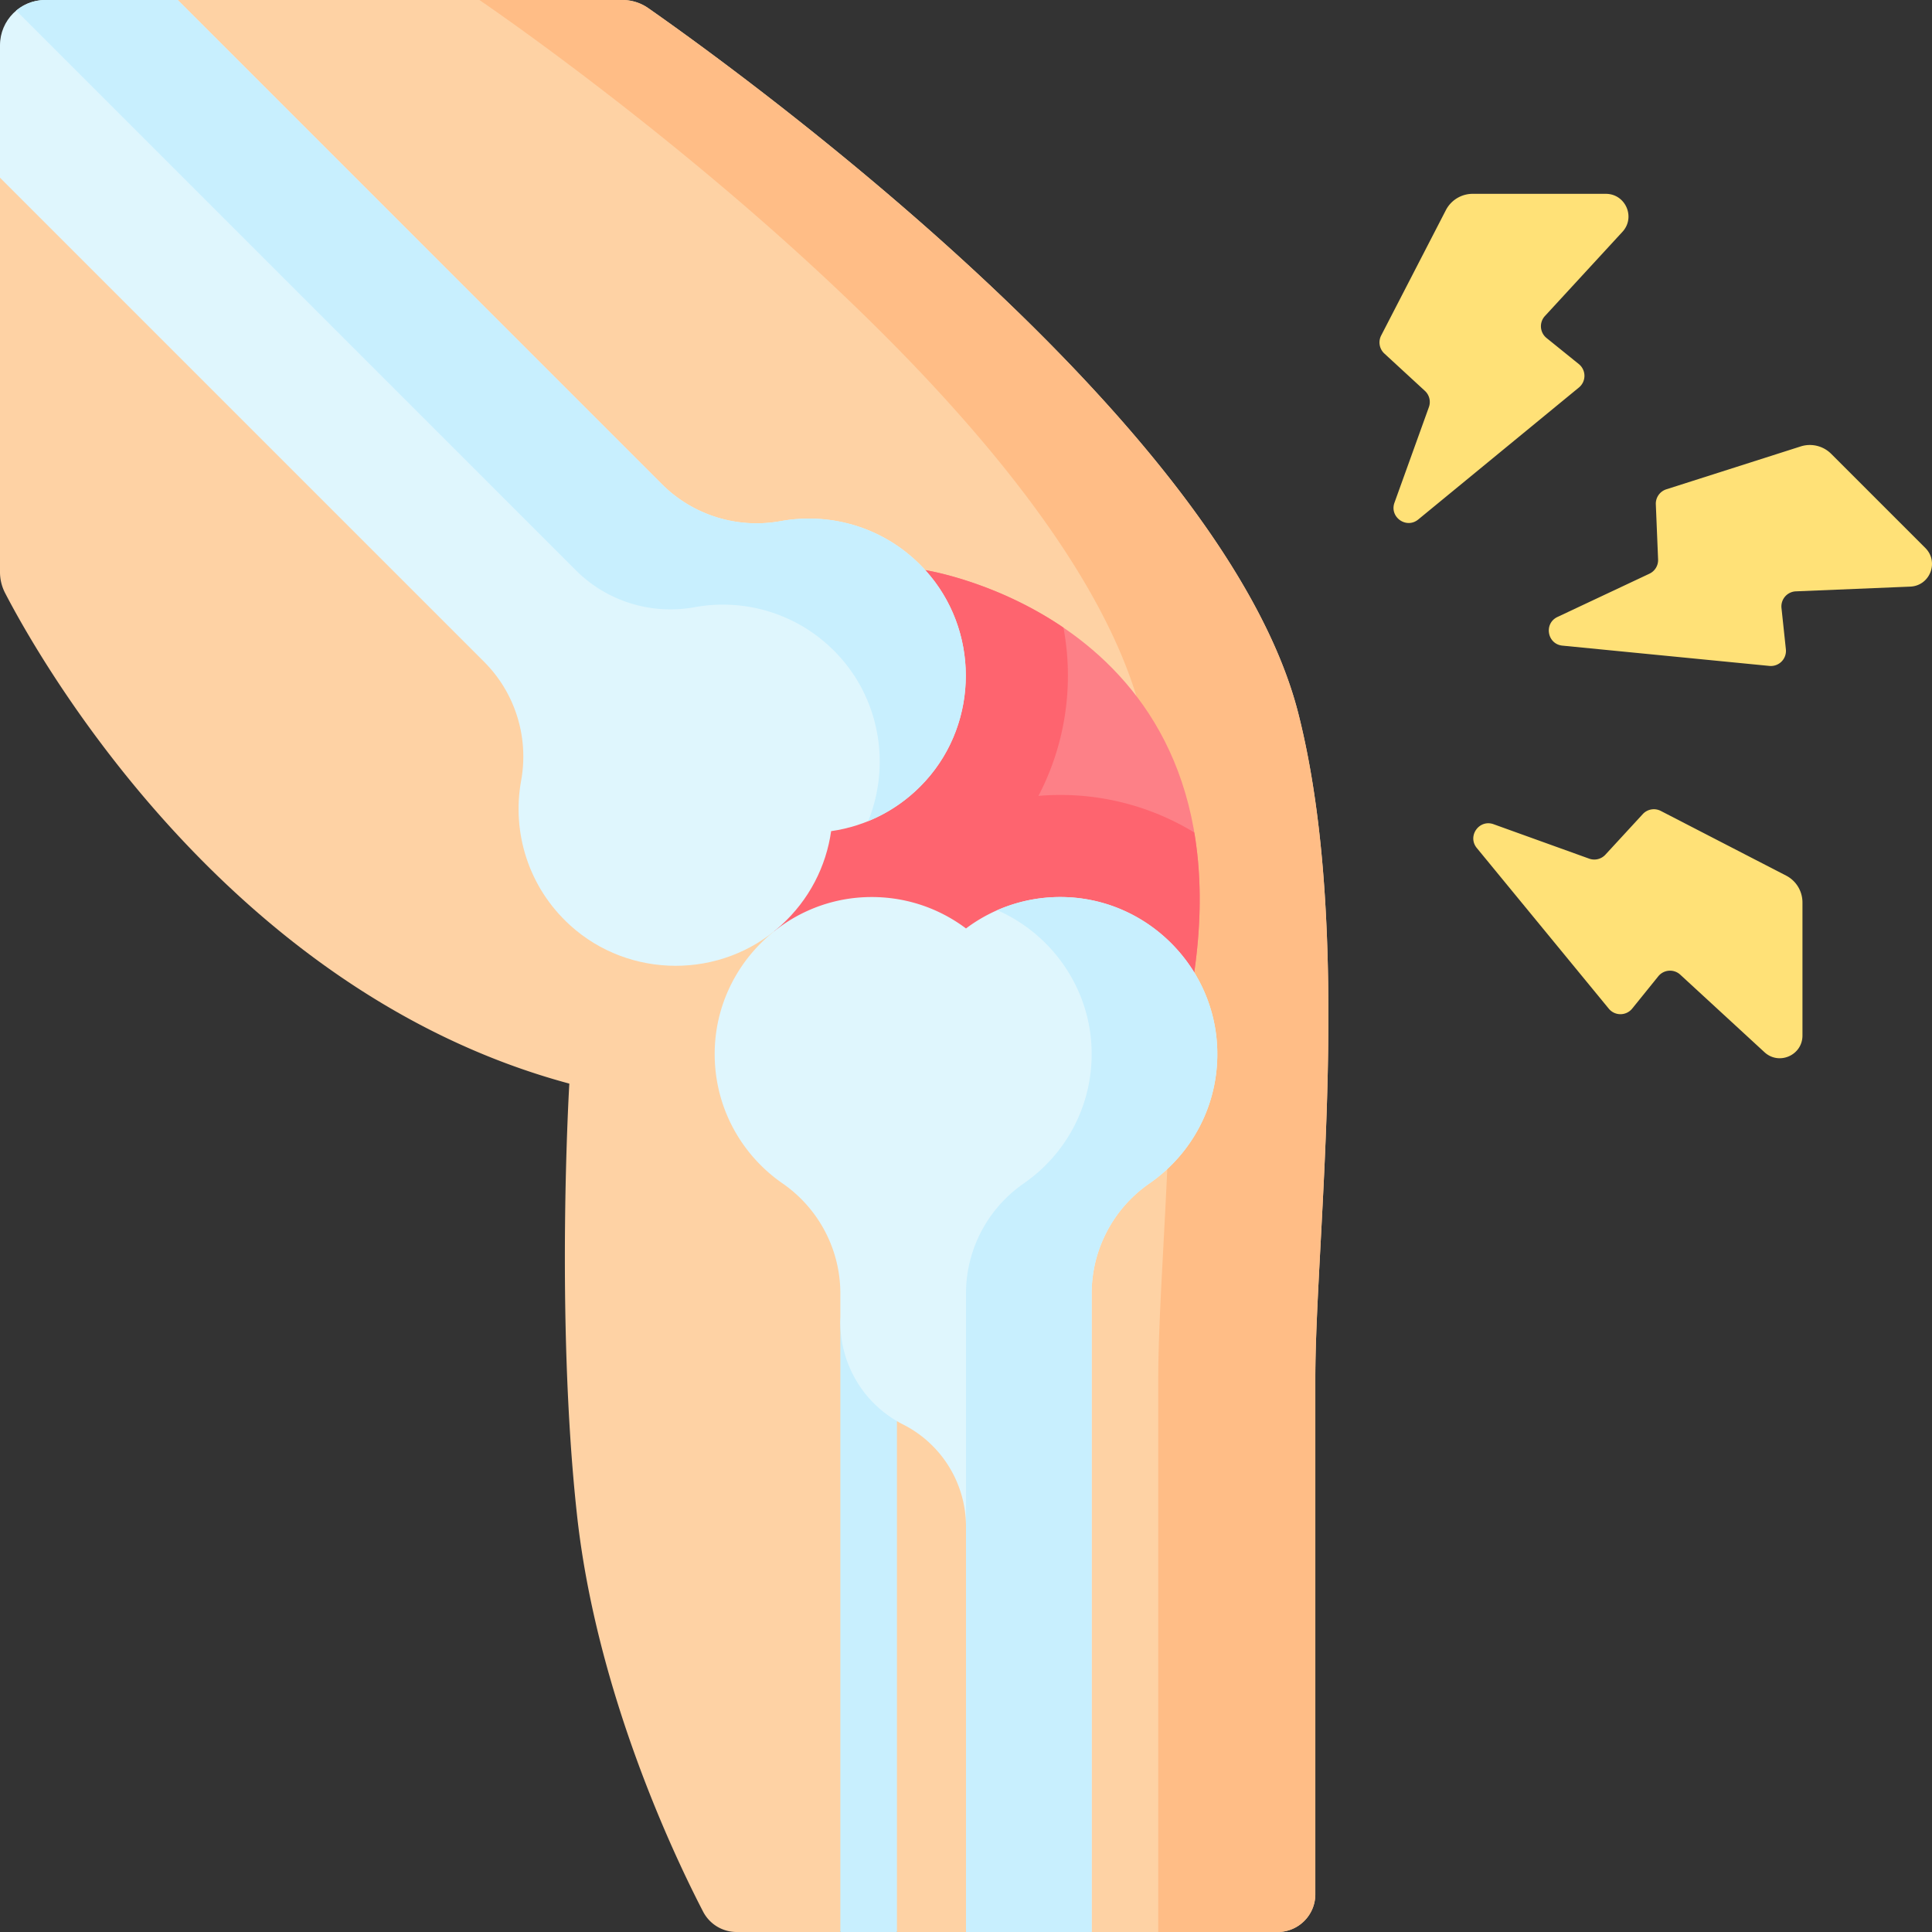
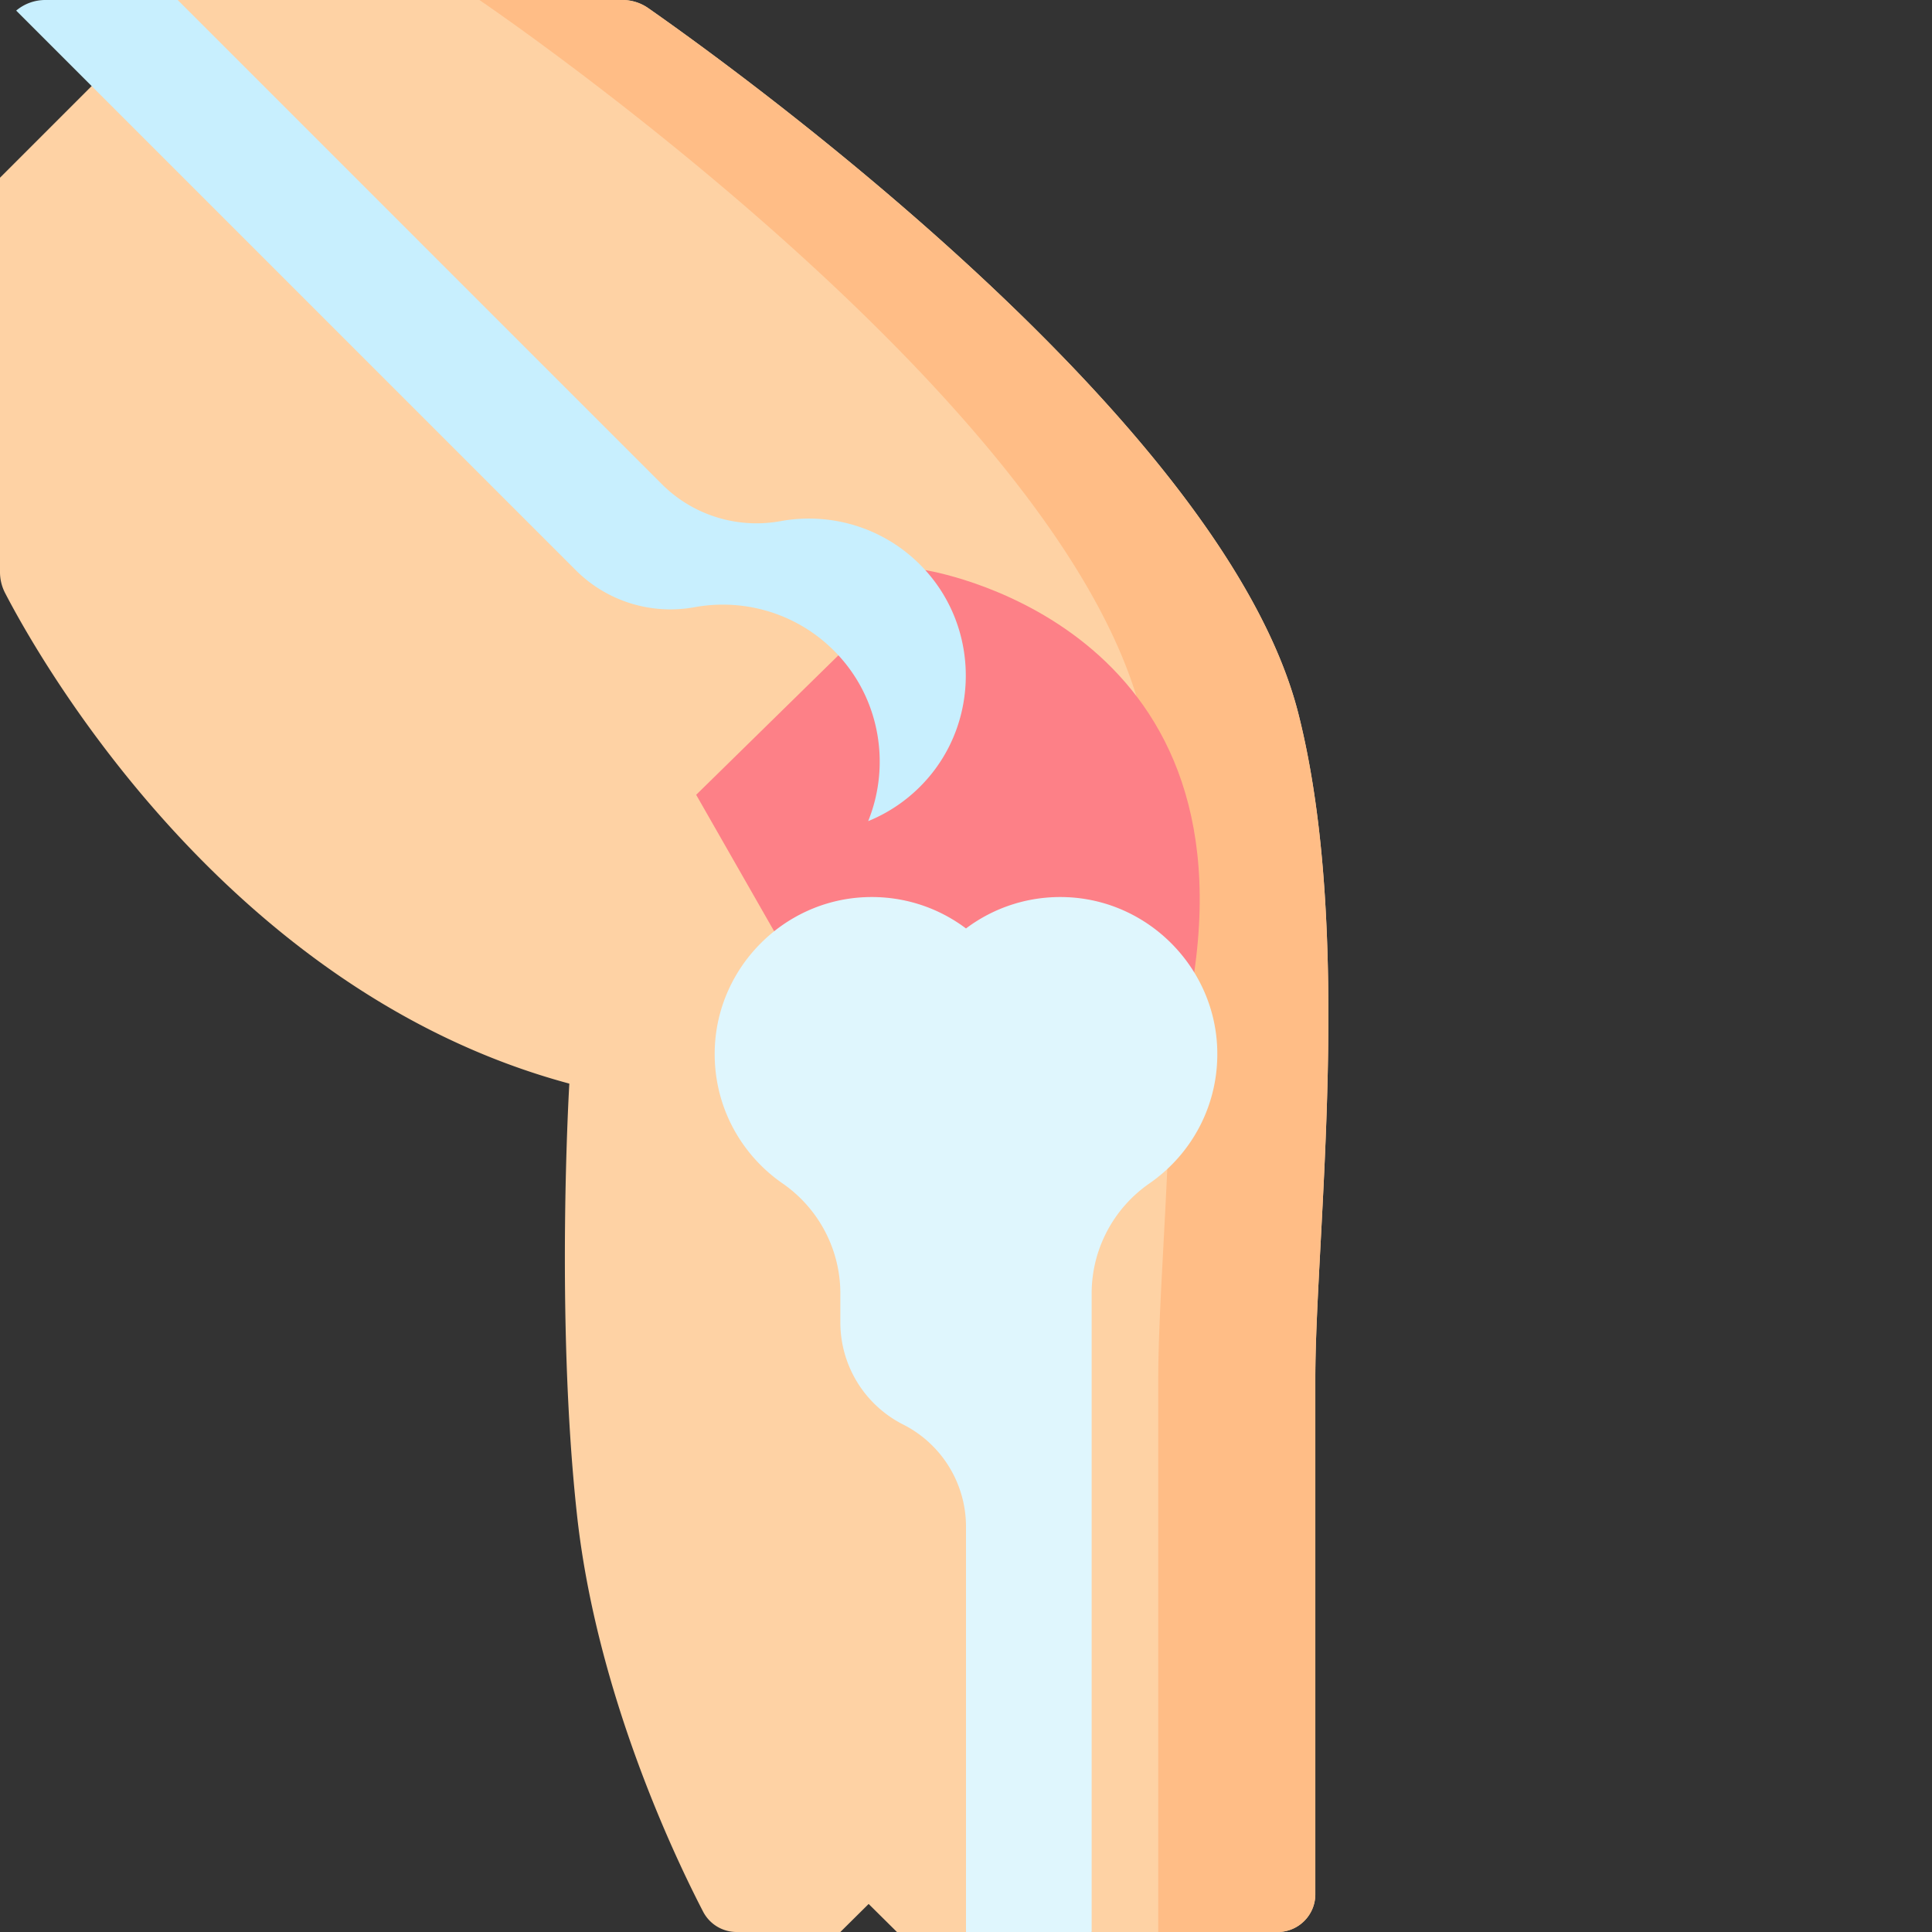
<svg xmlns="http://www.w3.org/2000/svg" version="1.1" x="0" y="0" viewBox="0 0 512 512" style="enable-background:new 0 0 512 512" xml:space="preserve">
  <rect x="0" y="0" width="512" height="512" fill="#333333" stroke="none" />
  <g>
    <path fill="#fed2a4" d="M344.09 189.153C324.416 111.44 193.725 17.473 171.791 2.156A11.97 11.97 0 0 0 164.928 0H47.094L0 47.094v104.527c0 1.926.465 3.819 1.35 5.53 8.598 16.618 58.285 105.462 149.528 130.017 0 0-3.703 61.763 2.021 114.211 5.144 47.136 25.75 90.416 33.429 105.221a9.998 9.998 0 0 0 8.88 5.4H222.7l7.5-7.43 7.5 7.43H256l18.569-10.434L289.301 512h49.275c5.523 0 10-4.477 10-10V365.267c0-37.505 10.226-118.002-4.486-176.114z" data-original="#fed2a4" />
-     <path fill="#c8effe" d="M230.199 342.941a7.5 7.5 0 0 0-7.5 7.5V512h15V350.441a7.5 7.5 0 0 0-7.5-7.5z" data-original="#c8effe" />
-     <path fill="#ffbd86" d="M344.09 189.153C324.416 111.44 193.725 17.473 171.791 2.156A11.97 11.97 0 0 0 164.928 0h-37.883s153.931 104.272 175.42 189.153c14.712 58.112 4.485 138.609 4.485 176.113v146.733h31.626c5.523 0 10-4.477 10-10V365.267c0-37.505 10.226-118.002-4.486-176.114z" data-original="#ffbd86" />
+     <path fill="#ffbd86" d="M344.09 189.153C324.416 111.44 193.725 17.473 171.791 2.156A11.97 11.97 0 0 0 164.928 0h-37.883s153.931 104.272 175.42 189.153c14.712 58.112 4.485 138.609 4.485 176.113v146.733h31.626c5.523 0 10-4.477 10-10V365.267c0-37.505 10.226-118.002-4.486-176.114" data-original="#ffbd86" />
    <path fill="#fd8087" d="M245.21 151.089s84.825 12.956 71.259 106.717h-105.02l-26.956-47.174z" data-original="#fd8087" />
-     <path fill="#fe646f" d="M280.977 210.668c-1.94 0-3.866.092-5.778.25a68.731 68.731 0 0 0 7.805-31.976 69.396 69.396 0 0 0-1.174-12.609c-18.267-12.435-36.62-15.243-36.62-15.243l-60.717 59.544 26.956 47.174h105.02c2.05-14.167 1.842-26.477.031-37.188a68.184 68.184 0 0 0-35.523-9.952z" data-original="#fe646f" />
-     <path fill="#dff6fd" d="M245.21 151.089c-10.125-11.135-24.726-15.463-38.332-12.984-11.466 2.089-23.228-1.549-31.469-9.79L47.094 0H12C5.373 0 0 5.373 0 12v35.094l128.315 128.315c8.241 8.241 11.879 20.003 9.79 31.469-2.479 13.605 1.849 28.207 12.984 38.332 15.705 14.281 40.078 14.322 55.828.091 7.58-6.849 12.026-15.765 13.344-25.039 9.275-1.318 18.191-5.764 25.039-13.344 14.231-15.751 14.19-40.124-.09-55.829z" data-original="#dff6fd" />
    <path fill="#c8effe" d="M206.878 138.105c-11.466 2.089-23.228-1.549-31.469-9.79L47.094 0H12a11.949 11.949 0 0 0-7.711 2.811l148.312 148.312c8.241 8.241 20.003 11.879 31.469 9.79 13.605-2.479 28.206 1.849 38.332 12.984 10.974 12.069 13.529 29.252 7.671 43.711a41.58 41.58 0 0 0 15.228-10.691c14.231-15.75 14.19-40.123-.091-55.828-10.125-11.135-24.727-15.463-38.332-12.984z" data-original="#c8effe" />
    <path fill="#dff6fd" d="M322.553 277.32c.714 15.033-6.551 28.418-17.924 36.285-9.585 6.631-15.329 17.52-15.329 29.175V512H256V404.592a30.34 30.34 0 0 0-16.65-27.076 30.34 30.34 0 0 1-16.65-27.076v-7.661c0-11.655-5.744-22.544-15.329-29.175-11.373-7.868-18.638-21.252-17.924-36.285 1.007-21.203 18.212-38.466 39.412-39.541 10.203-.517 19.651 2.643 27.141 8.27 7.49-5.627 16.939-8.787 27.141-8.27 21.2 1.076 38.405 18.339 39.412 39.542z" data-original="#dff6fd" />
-     <path fill="#c8effe" d="M322.553 277.32c-1.007-21.203-18.212-38.466-39.412-39.541a41.55 41.55 0 0 0-18.846 3.434c14.092 6.198 24.193 20.013 24.957 36.107.714 15.033-6.55 28.418-17.924 36.285C261.744 320.236 256 331.126 256 342.78V512h33.301V342.78c0-11.655 5.744-22.544 15.329-29.175 11.373-7.867 18.638-21.252 17.923-36.285z" data-original="#c8effe" />
    <g fill="#ffe177">
-       <path d="m485.286 120.273 24.947 24.947c3.696 3.696 1.228 10.021-3.995 10.238l-30.315 1.254a4 4 0 0 0-3.812 4.42l1.164 10.939a4 4 0 0 1-4.368 4.404l-54.845-5.376c-4.044-.396-4.989-5.871-1.312-7.6l24.367-11.462a4 4 0 0 0 2.294-3.784l-.6-14.604a4 4 0 0 1 2.78-3.975l35.606-11.365a7.997 7.997 0 0 1 8.089 1.964zM390.274 51.367h35.28c5.227 0 7.954 6.218 4.414 10.064l-20.549 22.322a4 4 0 0 0 .43 5.821l8.558 6.913a4 4 0 0 1 .026 6.203l-42.583 34.98c-3.14 2.579-7.679-.623-6.302-4.446l9.125-25.335a4.003 4.003 0 0 0-1.053-4.298l-10.751-9.902a4 4 0 0 1-.845-4.777l17.141-33.213a7.997 7.997 0 0 1 7.109-4.332zM477.67 239.152v35.28c0 5.227-6.218 7.954-10.064 4.414l-22.322-20.549a4 4 0 0 0-5.821.43l-6.913 8.558a4 4 0 0 1-6.203.026l-34.98-42.583c-2.579-3.14.623-7.679 4.446-6.302l25.335 9.125a4.002 4.002 0 0 0 4.298-1.053l9.902-10.751a4 4 0 0 1 4.777-.845l33.213 17.141a8 8 0 0 1 4.332 7.109z" fill="#ffe177" data-original="#ffe177" />
-     </g>
+       </g>
  </g>
</svg>